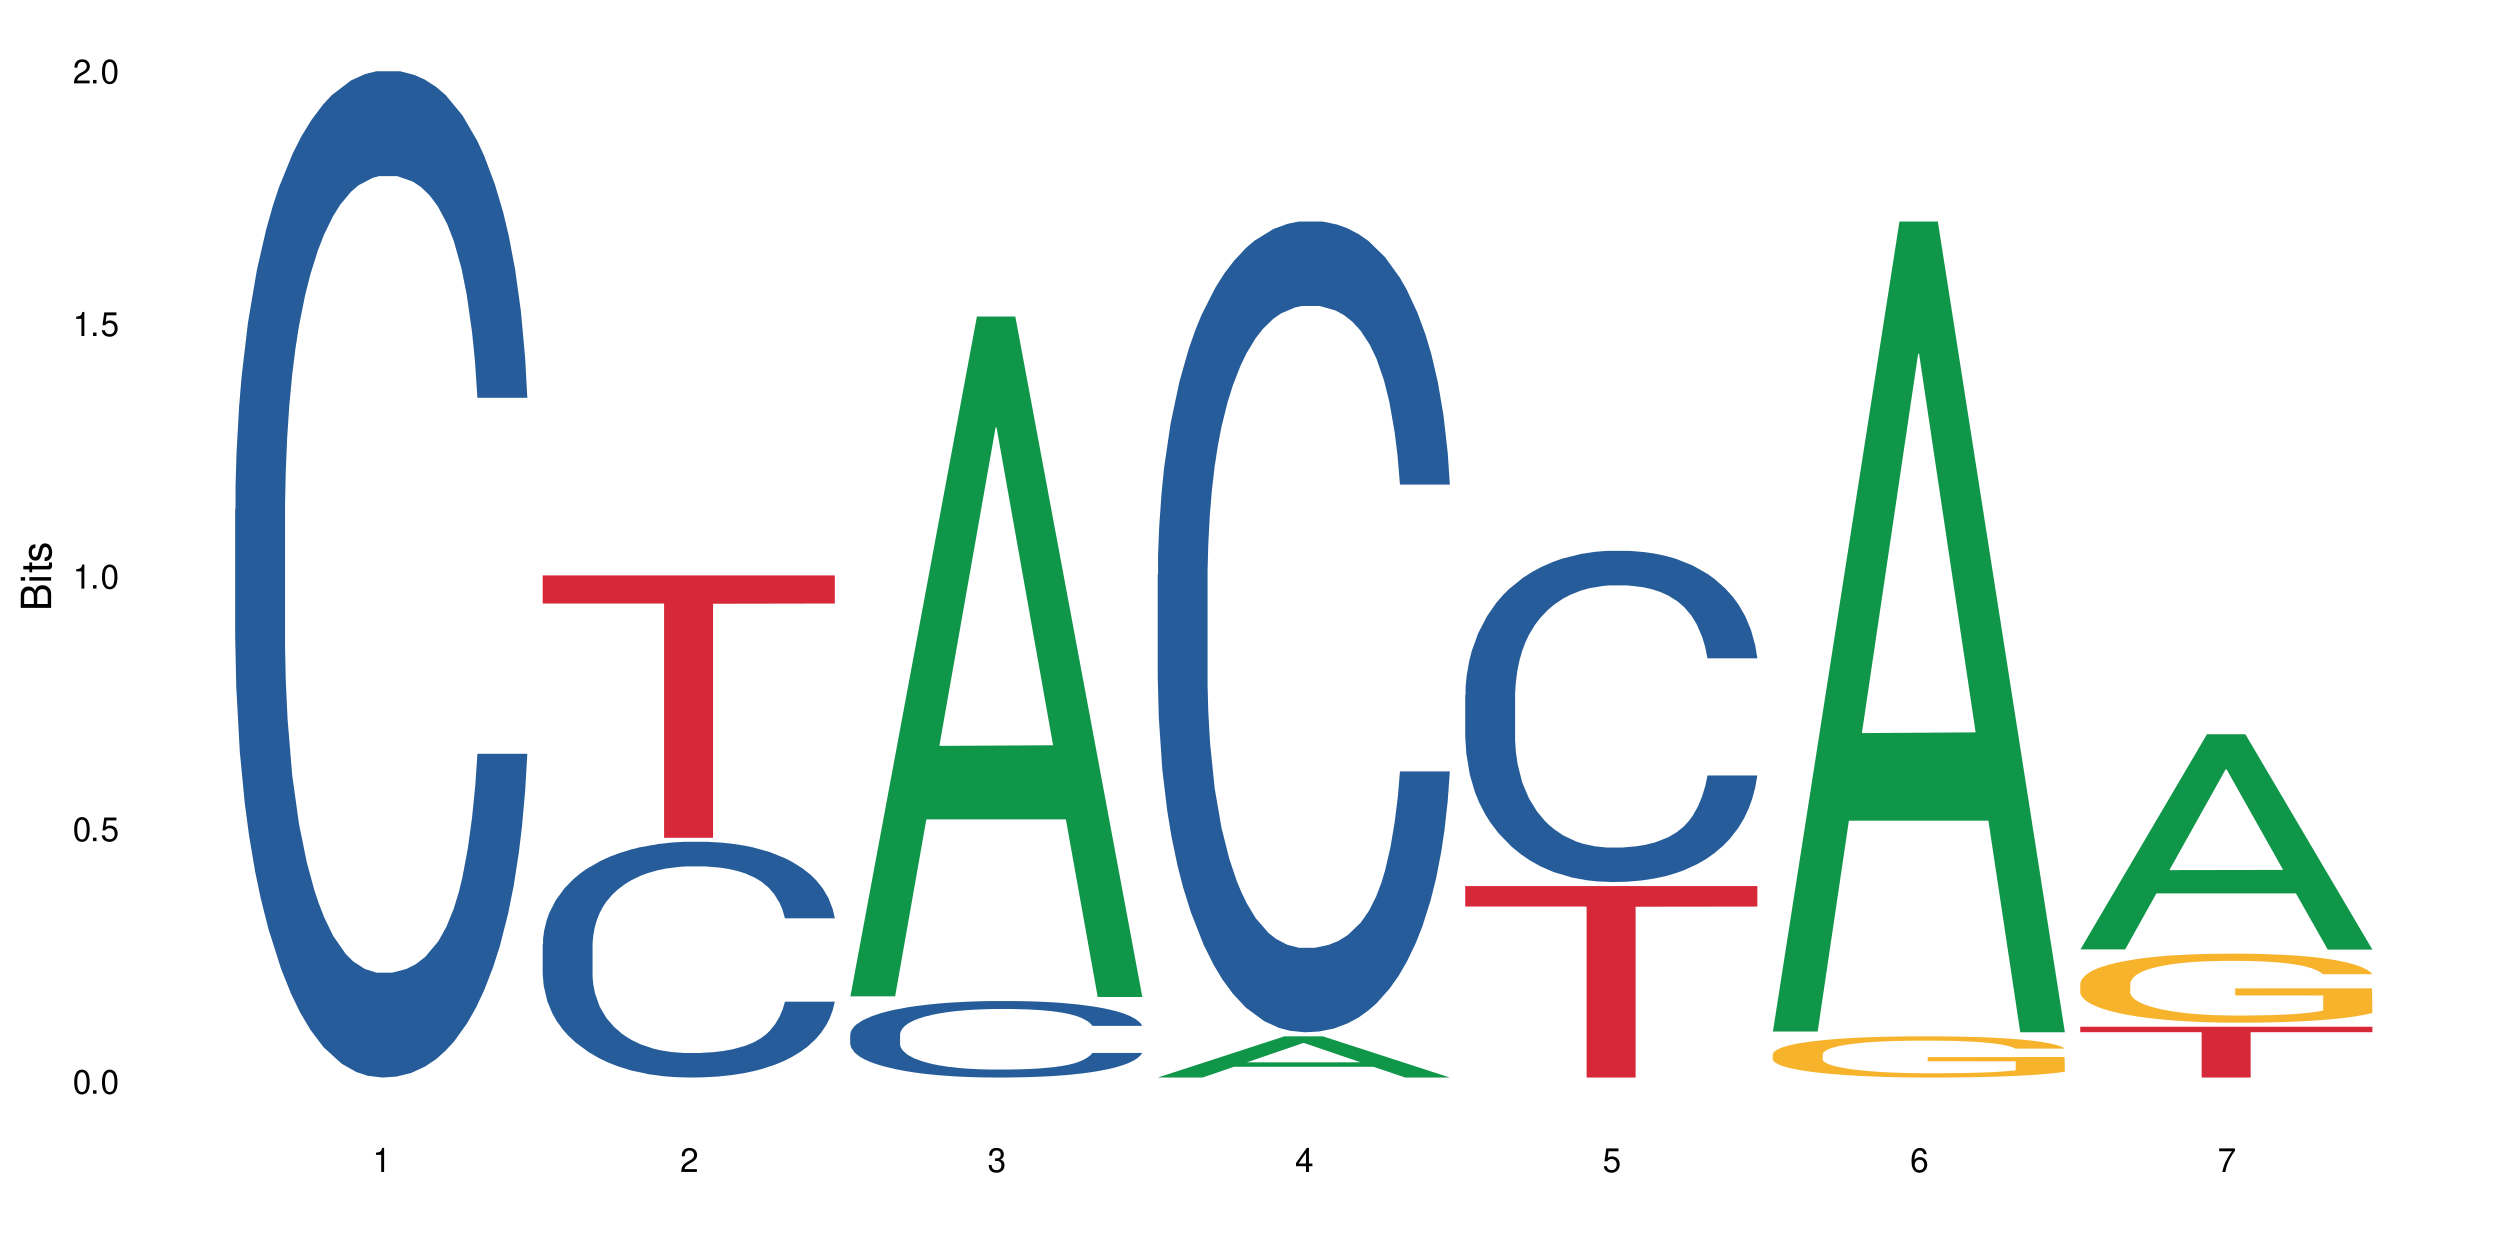
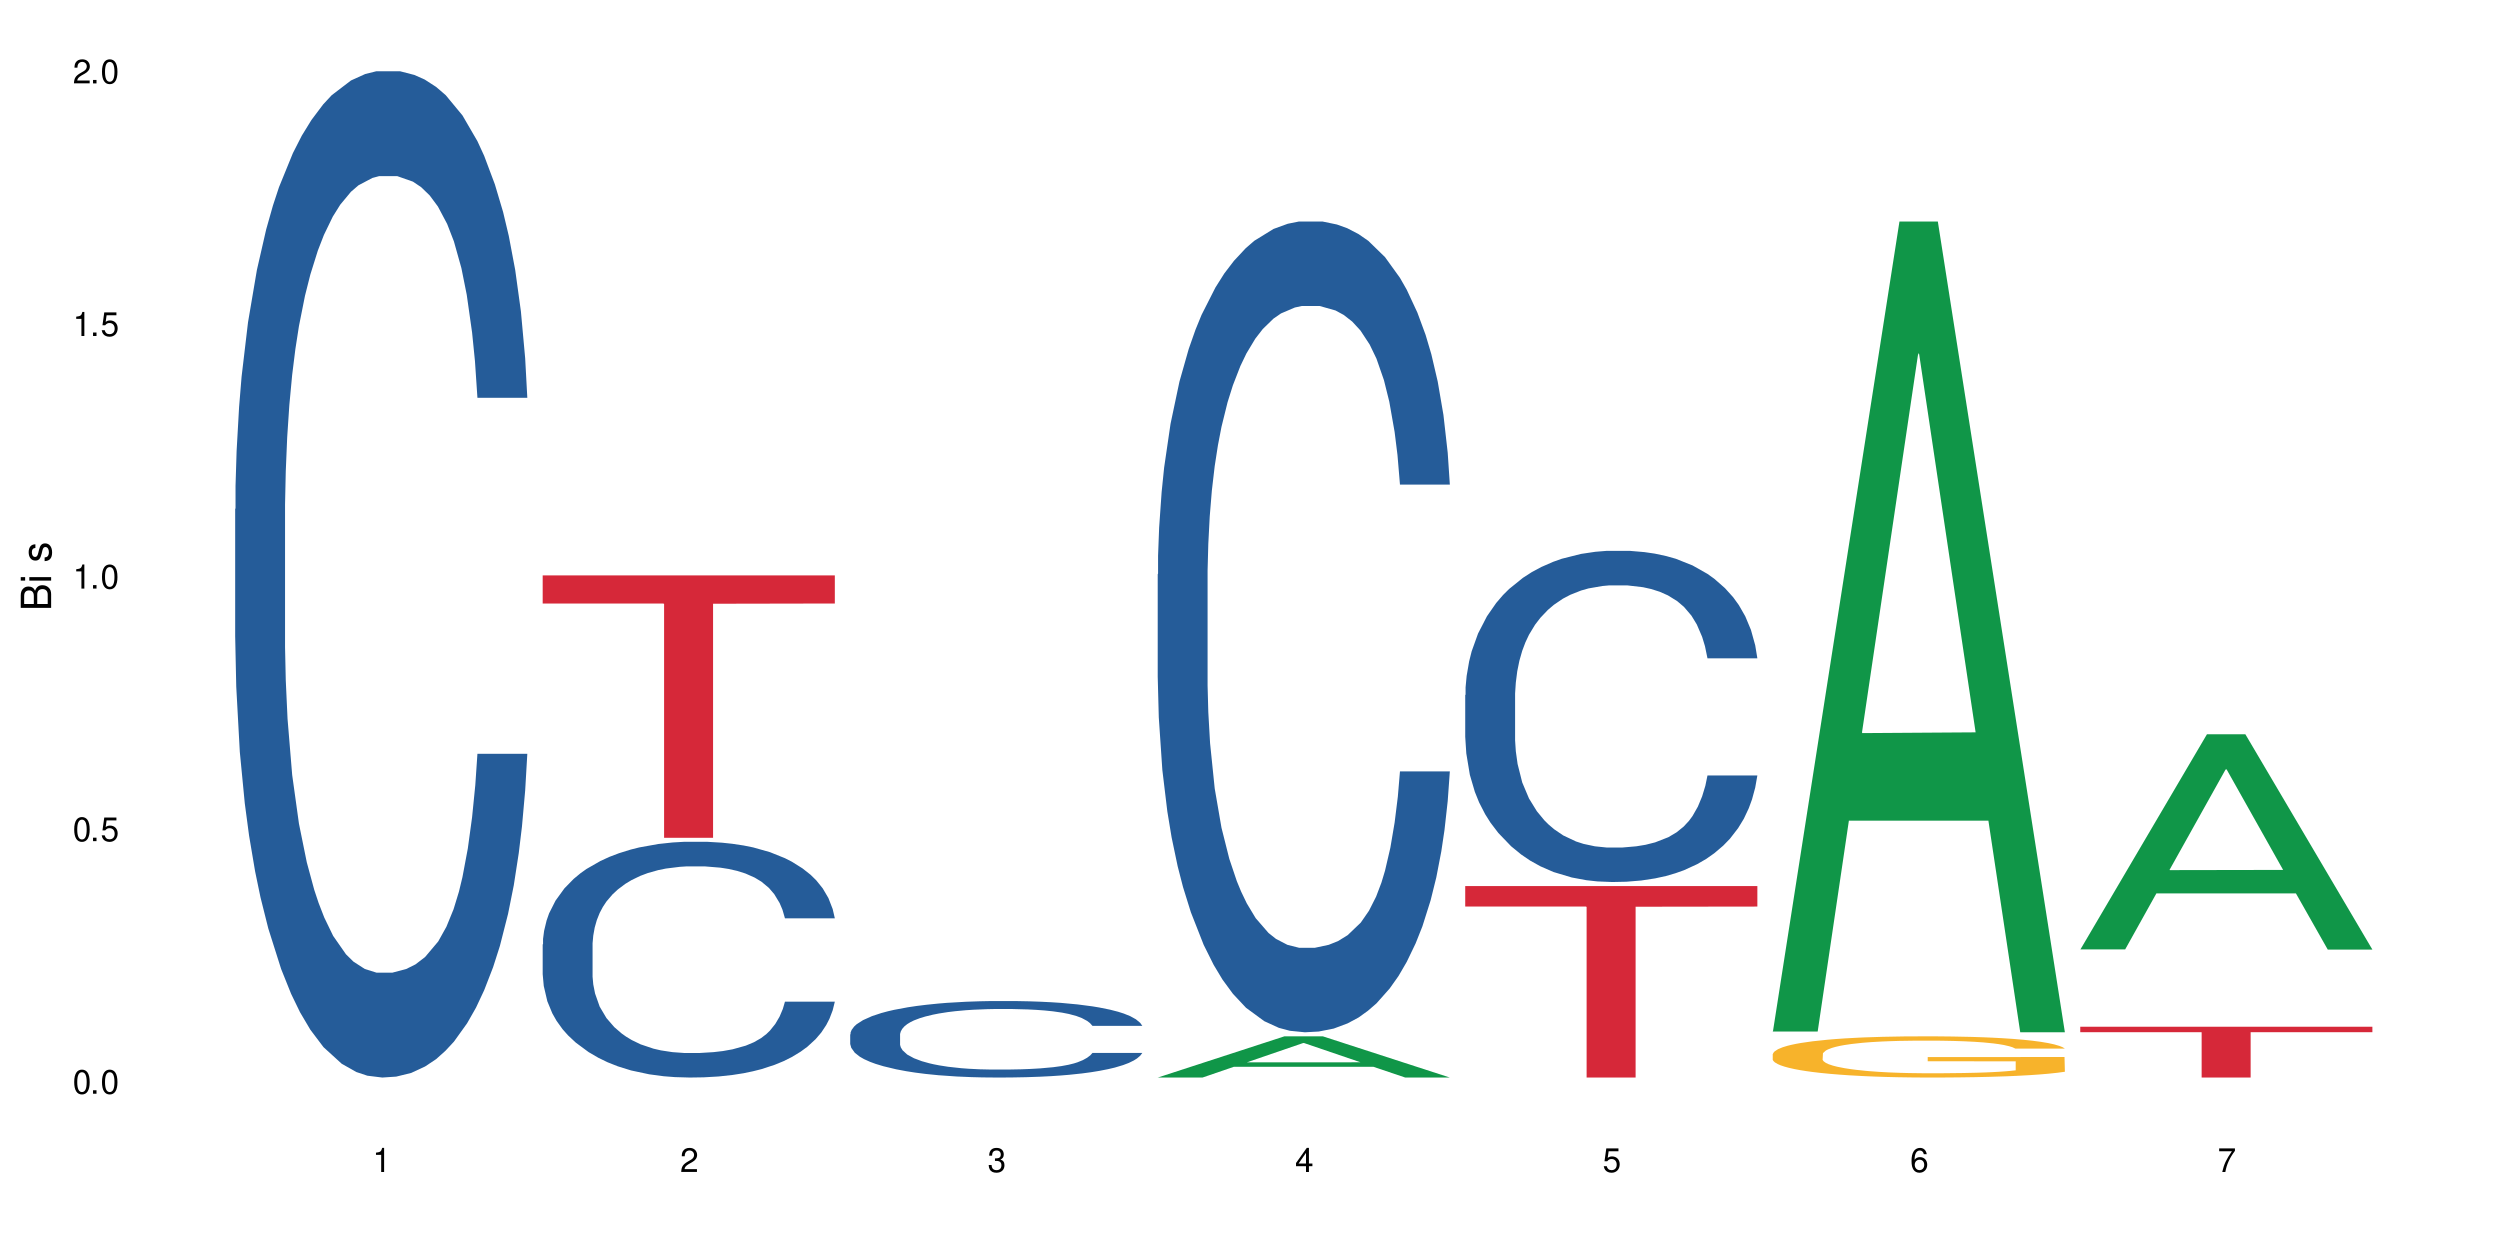
<svg xmlns="http://www.w3.org/2000/svg" xmlns:xlink="http://www.w3.org/1999/xlink" width="720" height="360" viewBox="0 0 720 360">
  <defs>
    <g>
      <g id="glyph-0-0">
</g>
      <g id="glyph-0-1">
        <path d="M 2.641 -6.938 C 2 -6.938 1.422 -6.656 1.078 -6.172 C 0.641 -5.562 0.406 -4.641 0.406 -3.359 C 0.406 -1.016 1.188 0.219 2.641 0.219 C 4.078 0.219 4.859 -1.016 4.859 -3.297 C 4.859 -4.641 4.656 -5.547 4.203 -6.172 C 3.844 -6.656 3.281 -6.938 2.641 -6.938 Z M 2.641 -6.188 C 3.547 -6.188 4 -5.25 4 -3.375 C 4 -1.406 3.562 -0.484 2.625 -0.484 C 1.734 -0.484 1.281 -1.438 1.281 -3.344 C 1.281 -5.25 1.734 -6.188 2.641 -6.188 Z M 2.641 -6.188 " />
      </g>
      <g id="glyph-0-2">
        <path d="M 1.828 -1 L 0.828 -1 L 0.828 0 L 1.828 0 Z M 1.828 -1 " />
      </g>
      <g id="glyph-0-3">
        <path d="M 4.562 -6.797 L 1.062 -6.797 L 0.547 -3.094 L 1.328 -3.094 C 1.719 -3.562 2.047 -3.734 2.578 -3.734 C 3.484 -3.734 4.062 -3.109 4.062 -2.094 C 4.062 -1.125 3.484 -0.531 2.578 -0.531 C 1.828 -0.531 1.375 -0.906 1.188 -1.672 L 0.328 -1.672 C 0.453 -1.109 0.547 -0.844 0.75 -0.594 C 1.125 -0.078 1.828 0.219 2.594 0.219 C 3.969 0.219 4.922 -0.781 4.922 -2.219 C 4.922 -3.562 4.031 -4.484 2.719 -4.484 C 2.25 -4.484 1.859 -4.359 1.469 -4.062 L 1.734 -5.969 L 4.562 -5.969 Z M 4.562 -6.797 " />
      </g>
      <g id="glyph-0-4">
        <path d="M 2.484 -4.938 L 2.484 0 L 3.328 0 L 3.328 -6.938 L 2.766 -6.938 C 2.469 -5.875 2.281 -5.734 0.984 -5.562 L 0.984 -4.938 Z M 2.484 -4.938 " />
      </g>
      <g id="glyph-0-5">
        <path d="M 4.859 -0.828 L 1.281 -0.828 C 1.359 -1.406 1.672 -1.781 2.5 -2.281 L 3.469 -2.828 C 4.406 -3.344 4.906 -4.062 4.906 -4.906 C 4.906 -5.484 4.672 -6.031 4.266 -6.406 C 3.859 -6.766 3.375 -6.938 2.719 -6.938 C 1.859 -6.938 1.219 -6.625 0.844 -6.031 C 0.609 -5.672 0.5 -5.234 0.484 -4.531 L 1.328 -4.531 C 1.359 -5.016 1.406 -5.281 1.531 -5.516 C 1.75 -5.938 2.188 -6.203 2.703 -6.203 C 3.469 -6.203 4.031 -5.641 4.031 -4.891 C 4.031 -4.344 3.719 -3.859 3.125 -3.516 L 2.234 -3 C 0.812 -2.172 0.406 -1.531 0.328 -0.016 L 4.859 -0.016 Z M 4.859 -0.828 " />
      </g>
      <g id="glyph-0-6">
        <path d="M 2.125 -3.188 L 2.578 -3.188 C 3.5 -3.188 3.984 -2.766 3.984 -1.922 C 3.984 -1.062 3.469 -0.531 2.594 -0.531 C 1.656 -0.531 1.203 -1 1.156 -2.016 L 0.312 -2.016 C 0.344 -1.453 0.438 -1.094 0.609 -0.781 C 0.953 -0.109 1.625 0.219 2.547 0.219 C 3.953 0.219 4.859 -0.625 4.859 -1.938 C 4.859 -2.828 4.516 -3.297 3.703 -3.594 C 4.344 -3.844 4.656 -4.328 4.656 -5.031 C 4.656 -6.219 3.875 -6.938 2.578 -6.938 C 1.203 -6.938 0.484 -6.172 0.453 -4.703 L 1.297 -4.703 C 1.312 -5.125 1.344 -5.359 1.453 -5.578 C 1.641 -5.969 2.062 -6.203 2.594 -6.203 C 3.344 -6.203 3.797 -5.75 3.797 -5 C 3.797 -4.516 3.609 -4.219 3.25 -4.047 C 3.016 -3.953 2.703 -3.922 2.125 -3.906 Z M 2.125 -3.188 " />
      </g>
      <g id="glyph-0-7">
        <path d="M 3.141 -1.672 L 3.141 0 L 3.984 0 L 3.984 -1.672 L 4.984 -1.672 L 4.984 -2.438 L 3.984 -2.438 L 3.984 -6.938 L 3.359 -6.938 L 0.266 -2.578 L 0.266 -1.672 Z M 3.141 -2.438 L 1 -2.438 L 3.141 -5.5 Z M 3.141 -2.438 " />
      </g>
      <g id="glyph-0-8">
        <path d="M 4.781 -5.125 C 4.609 -6.266 3.891 -6.938 2.844 -6.938 C 2.094 -6.938 1.422 -6.578 1.031 -5.953 C 0.594 -5.266 0.406 -4.422 0.406 -3.172 C 0.406 -2 0.578 -1.25 0.984 -0.641 C 1.359 -0.078 1.953 0.219 2.703 0.219 C 3.984 0.219 4.922 -0.75 4.922 -2.094 C 4.922 -3.375 4.062 -4.281 2.844 -4.281 C 2.172 -4.281 1.641 -4.031 1.281 -3.516 C 1.281 -5.234 1.828 -6.188 2.797 -6.188 C 3.391 -6.188 3.797 -5.797 3.938 -5.125 Z M 2.734 -3.531 C 3.547 -3.531 4.062 -2.953 4.062 -2.031 C 4.062 -1.156 3.484 -0.531 2.703 -0.531 C 1.922 -0.531 1.328 -1.188 1.328 -2.078 C 1.328 -2.938 1.906 -3.531 2.734 -3.531 Z M 2.734 -3.531 " />
      </g>
      <g id="glyph-0-9">
        <path d="M 4.984 -6.797 L 0.438 -6.797 L 0.438 -5.969 L 4.109 -5.969 C 2.5 -3.656 1.828 -2.234 1.328 0 L 2.219 0 C 2.594 -2.172 3.453 -4.047 4.984 -6.094 Z M 4.984 -6.797 " />
      </g>
      <g id="glyph-1-0">
</g>
      <g id="glyph-1-1">
        <path d="M 0 -0.953 L 0 -4.891 C 0 -5.719 -0.234 -6.344 -0.734 -6.797 C -1.188 -7.234 -1.812 -7.469 -2.5 -7.469 C -3.547 -7.469 -4.188 -7 -4.625 -5.875 C -4.984 -6.688 -5.625 -7.094 -6.531 -7.094 C -7.172 -7.094 -7.734 -6.859 -8.141 -6.391 C -8.562 -5.922 -8.75 -5.344 -8.75 -4.5 L -8.75 -0.953 Z M -4.984 -2.062 L -7.766 -2.062 L -7.766 -4.219 C -7.766 -4.844 -7.688 -5.203 -7.453 -5.5 C -7.219 -5.812 -6.859 -5.969 -6.375 -5.969 C -5.891 -5.969 -5.531 -5.812 -5.297 -5.5 C -5.062 -5.203 -4.984 -4.844 -4.984 -4.219 Z M -0.984 -2.062 L -4 -2.062 L -4 -4.781 C -4 -5.766 -3.438 -6.359 -2.484 -6.359 C -1.547 -6.359 -0.984 -5.766 -0.984 -4.781 Z M -0.984 -2.062 " />
      </g>
      <g id="glyph-1-2">
        <path d="M -6.281 -1.797 L -6.281 -0.797 L 0 -0.797 L 0 -1.797 Z M -8.75 -1.797 L -8.75 -0.797 L -7.484 -0.797 L -7.484 -1.797 Z M -8.75 -1.797 " />
      </g>
      <g id="glyph-1-3">
-         <path d="M -6.281 -3.047 L -6.281 -2.016 L -8.016 -2.016 L -8.016 -1.016 L -6.281 -1.016 L -6.281 -0.172 L -5.469 -0.172 L -5.469 -1.016 L -0.719 -1.016 C -0.078 -1.016 0.281 -1.453 0.281 -2.234 C 0.281 -2.5 0.25 -2.719 0.188 -3.047 L -0.641 -3.047 C -0.609 -2.906 -0.594 -2.766 -0.594 -2.562 C -0.594 -2.141 -0.719 -2.016 -1.156 -2.016 L -5.469 -2.016 L -5.469 -3.047 Z M -6.281 -3.047 " />
-       </g>
+         </g>
      <g id="glyph-1-4">
        <path d="M -4.531 -5.25 C -5.766 -5.25 -6.469 -4.422 -6.469 -2.969 C -6.469 -1.516 -5.719 -0.562 -4.547 -0.562 C -3.562 -0.562 -3.094 -1.062 -2.734 -2.562 L -2.516 -3.484 C -2.344 -4.188 -2.094 -4.469 -1.641 -4.469 C -1.047 -4.469 -0.641 -3.875 -0.641 -3 C -0.641 -2.453 -0.797 -2 -1.062 -1.75 C -1.25 -1.594 -1.422 -1.531 -1.875 -1.469 L -1.875 -0.406 C -0.422 -0.453 0.281 -1.266 0.281 -2.922 C 0.281 -4.5 -0.5 -5.516 -1.719 -5.516 C -2.656 -5.516 -3.172 -4.984 -3.469 -3.734 L -3.703 -2.766 C -3.891 -1.953 -4.156 -1.609 -4.594 -1.609 C -5.188 -1.609 -5.547 -2.125 -5.547 -2.938 C -5.547 -3.75 -5.203 -4.172 -4.531 -4.203 Z M -4.531 -5.25 " />
      </g>
    </g>
  </defs>
  <rect x="-72" y="-36" width="864" height="432" fill="rgb(100%, 100%, 100%)" fill-opacity="1" />
  <path fill-rule="nonzero" fill="rgb(14.51%, 36.078%, 60%)" fill-opacity="1" d="M 67.73 146.621 L 67.832 146.355 L 67.832 140 L 68.141 129.934 L 68.859 117.215 L 69.578 108.477 L 71.426 92.844 L 73.988 77.746 L 76.656 66.09 L 78.605 59.203 L 80.352 53.902 L 84.352 44.102 L 86.918 39.07 L 89.688 34.566 L 93.074 30.062 L 95.535 27.414 L 101.078 23.176 L 105.18 21.32 L 108.363 20.527 L 115.238 20.527 L 119.34 21.586 L 122.316 22.91 L 125.598 25.031 L 128.371 27.414 L 133.191 33.242 L 137.5 40.66 L 139.449 44.898 L 142.527 53.109 L 144.891 61.055 L 146.531 67.945 L 148.379 77.746 L 150.02 89.668 L 151.25 103.176 L 151.867 114.566 L 137.5 114.566 L 136.785 103.973 L 135.961 95.758 L 134.422 84.898 L 132.883 77.215 L 130.73 69.535 L 128.781 64.5 L 126.113 59.469 L 123.754 56.289 L 121.289 53.902 L 118.93 52.316 L 114.414 50.727 L 109.184 50.727 L 107.234 51.254 L 103.23 53.375 L 101.078 55.23 L 98 58.938 L 95.844 62.383 L 93.281 67.68 L 91.535 72.184 L 89.379 79.07 L 87.84 85.164 L 86.098 93.906 L 85.07 100.527 L 84.148 107.945 L 83.328 116.688 L 82.711 125.957 L 82.301 135.762 L 82.094 145.297 L 82.094 186.355 L 82.301 195.895 L 82.812 207.02 L 84.148 223.18 L 86.098 237.219 L 88.355 248.344 L 90.508 256.293 L 91.742 260 L 93.383 264.238 L 95.945 269.535 L 99.641 274.836 L 101.797 276.953 L 105.078 279.074 L 108.465 280.133 L 112.98 280.133 L 116.98 279.074 L 119.648 277.75 L 122.418 275.629 L 126.215 271.125 L 128.574 266.887 L 130.629 261.855 L 132.168 256.82 L 133.191 252.582 L 134.73 244.371 L 135.961 235.363 L 136.887 226.094 L 137.5 217.086 L 151.867 217.086 L 151.25 227.684 L 150.328 238.012 L 149.402 245.695 L 147.969 254.969 L 146.324 263.18 L 143.965 272.449 L 142.016 278.543 L 139.449 285.168 L 137.09 290.199 L 134.527 294.703 L 130.73 300 L 128.266 302.648 L 125.598 305.035 L 122.418 307.152 L 118.418 309.008 L 114.109 310.066 L 110.105 310.332 L 105.797 309.801 L 102.617 308.742 L 98.41 306.359 L 93.176 301.59 L 89.379 296.559 L 86.406 291.523 L 83.84 286.227 L 80.969 279.074 L 77.273 267.418 L 75.016 258.41 L 73.477 250.992 L 71.734 240.664 L 70.5 231.391 L 69.066 216.555 L 68.039 197.746 L 67.73 183.18 Z M 67.73 146.621 " />
  <path fill-rule="nonzero" fill="rgb(14.51%, 36.078%, 60%)" fill-opacity="1" d="M 156.293 271.984 L 156.398 271.922 L 156.398 270.43 L 156.703 268.074 L 157.422 265.094 L 158.141 263.047 L 159.988 259.387 L 162.555 255.848 L 165.223 253.117 L 167.172 251.504 L 168.914 250.262 L 172.918 247.969 L 175.48 246.789 L 178.25 245.734 L 181.637 244.68 L 184.102 244.059 L 189.641 243.066 L 193.746 242.629 L 196.926 242.445 L 203.801 242.445 L 207.902 242.691 L 210.879 243.004 L 214.164 243.5 L 216.934 244.059 L 221.754 245.422 L 226.066 247.16 L 228.016 248.152 L 231.094 250.078 L 233.453 251.938 L 235.094 253.551 L 236.941 255.848 L 238.582 258.641 L 239.812 261.805 L 240.43 264.473 L 226.066 264.473 L 225.348 261.992 L 224.527 260.066 L 222.988 257.523 L 221.449 255.723 L 219.293 253.926 L 217.344 252.746 L 214.676 251.566 L 212.316 250.82 L 209.855 250.262 L 207.492 249.891 L 202.98 249.52 L 197.746 249.52 L 195.797 249.645 L 191.797 250.141 L 189.641 250.574 L 186.562 251.441 L 184.406 252.25 L 181.844 253.492 L 180.098 254.547 L 177.945 256.16 L 176.406 257.586 L 174.66 259.633 L 173.633 261.184 L 172.711 262.922 L 171.891 264.969 L 171.273 267.141 L 170.863 269.438 L 170.66 271.672 L 170.66 281.289 L 170.863 283.523 L 171.379 286.133 L 172.711 289.918 L 174.66 293.207 L 176.918 295.812 L 179.074 297.672 L 180.305 298.543 L 181.945 299.535 L 184.512 300.777 L 188.203 302.016 L 190.359 302.512 L 193.641 303.012 L 197.027 303.258 L 201.543 303.258 L 205.543 303.012 L 208.211 302.699 L 210.98 302.203 L 214.777 301.148 L 217.137 300.156 L 219.191 298.977 L 220.73 297.797 L 221.754 296.805 L 223.293 294.879 L 224.527 292.77 L 225.449 290.598 L 226.066 288.488 L 240.43 288.488 L 239.812 290.973 L 238.891 293.391 L 237.969 295.191 L 236.531 297.363 L 234.891 299.285 L 232.527 301.457 L 230.578 302.887 L 228.016 304.438 L 225.656 305.617 L 223.09 306.672 L 219.293 307.914 L 216.832 308.531 L 214.164 309.09 L 210.98 309.586 L 206.98 310.023 L 202.672 310.27 L 198.668 310.332 L 194.359 310.207 L 191.18 309.961 L 186.973 309.402 L 181.738 308.285 L 177.945 307.105 L 174.969 305.926 L 172.402 304.684 L 169.531 303.012 L 165.836 300.281 L 163.578 298.168 L 162.039 296.434 L 160.297 294.012 L 159.066 291.84 L 157.629 288.363 L 156.602 283.961 L 156.293 280.547 Z M 156.293 271.984 " />
  <path fill-rule="nonzero" fill="rgb(83.922%, 15.686%, 22.353%)" fill-opacity="1" d="M 156.293 165.719 L 240.43 165.719 L 240.43 173.809 L 205.363 173.879 L 205.363 241.281 L 191.258 241.281 L 191.258 173.949 L 191.051 173.809 L 156.293 173.809 Z M 156.293 165.719 " />
-   <path fill-rule="nonzero" fill="rgb(6.275%, 58.824%, 28.235%)" fill-opacity="1" d="M 244.859 286.953 L 244.949 286.77 L 281.352 91.152 L 292.41 91.152 L 328.992 287.137 L 316.141 287.137 L 306.969 235.98 L 266.789 235.98 L 257.801 286.953 L 244.859 286.953 L 270.656 214.816 L 303.285 214.633 L 287.016 123.172 L 286.836 122.988 L 286.656 123.543 L 270.566 214.633 L 270.656 214.816 Z M 244.859 286.953 " />
  <path fill-rule="nonzero" fill="rgb(14.51%, 36.078%, 60%)" fill-opacity="1" d="M 244.859 297.887 L 244.961 297.867 L 244.961 297.383 L 245.27 296.617 L 245.988 295.652 L 246.703 294.988 L 248.551 293.801 L 251.117 292.652 L 253.785 291.766 L 255.734 291.242 L 257.477 290.84 L 261.48 290.094 L 264.043 289.711 L 266.816 289.371 L 270.199 289.027 L 272.664 288.824 L 278.203 288.504 L 282.309 288.363 L 285.488 288.301 L 292.363 288.301 L 296.469 288.383 L 299.441 288.484 L 302.727 288.645 L 305.496 288.824 L 310.32 289.27 L 314.629 289.832 L 316.578 290.156 L 319.656 290.777 L 322.016 291.383 L 323.656 291.906 L 325.504 292.652 L 327.145 293.559 L 328.379 294.586 L 328.992 295.449 L 314.629 295.449 L 313.91 294.645 L 313.09 294.02 L 311.551 293.195 L 310.012 292.613 L 307.855 292.027 L 305.906 291.645 L 303.238 291.262 L 300.879 291.02 L 298.418 290.84 L 296.059 290.719 L 291.543 290.598 L 286.309 290.598 L 284.359 290.637 L 280.359 290.801 L 278.203 290.941 L 275.125 291.223 L 272.973 291.484 L 270.406 291.887 L 268.66 292.23 L 266.508 292.754 L 264.969 293.215 L 263.223 293.879 L 262.199 294.383 L 261.273 294.949 L 260.453 295.613 L 259.84 296.316 L 259.426 297.062 L 259.223 297.785 L 259.223 300.91 L 259.426 301.633 L 259.941 302.48 L 261.273 303.707 L 263.223 304.773 L 265.48 305.621 L 267.637 306.223 L 268.867 306.508 L 270.508 306.828 L 273.074 307.23 L 276.77 307.633 L 278.922 307.797 L 282.207 307.957 L 285.59 308.035 L 290.105 308.035 L 294.109 307.957 L 296.773 307.855 L 299.547 307.695 L 303.344 307.352 L 305.703 307.031 L 307.754 306.648 L 309.293 306.266 L 310.32 305.941 L 311.859 305.316 L 313.09 304.633 L 314.012 303.93 L 314.629 303.246 L 328.992 303.246 L 328.379 304.051 L 327.453 304.836 L 326.531 305.418 L 325.094 306.125 L 323.453 306.746 L 321.094 307.453 L 319.145 307.914 L 316.578 308.418 L 314.219 308.801 L 311.652 309.145 L 307.855 309.547 L 305.395 309.75 L 302.727 309.93 L 299.547 310.09 L 295.543 310.23 L 291.234 310.312 L 287.234 310.332 L 282.926 310.293 L 279.742 310.211 L 275.535 310.031 L 270.305 309.668 L 266.508 309.285 L 263.531 308.902 L 260.965 308.5 L 258.094 307.957 L 254.398 307.07 L 252.145 306.387 L 250.605 305.82 L 248.859 305.035 L 247.629 304.332 L 246.191 303.203 L 245.164 301.773 L 244.859 300.668 Z M 244.859 297.887 " />
  <path fill-rule="nonzero" fill="rgb(6.275%, 58.824%, 28.235%)" fill-opacity="1" d="M 333.422 310.32 L 333.512 310.309 L 369.914 298.461 L 380.973 298.461 L 417.555 310.332 L 404.703 310.332 L 395.535 307.234 L 355.355 307.234 L 346.363 310.32 L 333.422 310.32 L 359.219 305.953 L 391.848 305.941 L 375.578 300.398 L 375.398 300.387 L 375.219 300.422 L 359.129 305.941 L 359.219 305.953 Z M 333.422 310.32 " />
  <path fill-rule="nonzero" fill="rgb(14.51%, 36.078%, 60%)" fill-opacity="1" d="M 333.422 165.395 L 333.523 165.184 L 333.523 160.062 L 333.832 151.949 L 334.551 141.707 L 335.27 134.664 L 337.113 122.07 L 339.68 109.906 L 342.348 100.516 L 344.297 94.965 L 346.043 90.695 L 350.043 82.801 L 352.609 78.742 L 355.379 75.117 L 358.766 71.488 L 361.227 69.352 L 366.766 65.938 L 370.871 64.445 L 374.051 63.805 L 380.926 63.805 L 385.031 64.656 L 388.008 65.727 L 391.289 67.434 L 394.059 69.352 L 398.883 74.047 L 403.191 80.023 L 405.141 83.438 L 408.219 90.055 L 410.578 96.457 L 412.223 102.008 L 414.066 109.906 L 415.711 119.508 L 416.941 130.395 L 417.555 139.57 L 403.191 139.57 L 402.473 131.035 L 401.652 124.418 L 400.113 115.668 L 398.574 109.477 L 396.422 103.289 L 394.469 99.234 L 391.805 95.18 L 389.441 92.617 L 386.98 90.695 L 384.621 89.414 L 380.105 88.137 L 374.875 88.137 L 372.922 88.562 L 368.922 90.27 L 366.766 91.762 L 363.688 94.75 L 361.535 97.527 L 358.969 101.793 L 357.227 105.422 L 355.07 110.973 L 353.531 115.879 L 351.789 122.926 L 350.762 128.258 L 349.836 134.234 L 349.016 141.277 L 348.402 148.75 L 347.992 156.645 L 347.785 164.328 L 347.785 197.41 L 347.992 205.094 L 348.504 214.059 L 349.836 227.078 L 351.789 238.391 L 354.043 247.352 L 356.199 253.758 L 357.43 256.746 L 359.07 260.16 L 361.637 264.43 L 365.332 268.695 L 367.484 270.402 L 370.77 272.109 L 374.156 272.965 L 378.668 272.965 L 382.672 272.109 L 385.34 271.043 L 388.109 269.336 L 391.906 265.707 L 394.266 262.293 L 396.316 258.238 L 397.855 254.184 L 398.883 250.77 L 400.422 244.152 L 401.652 236.895 L 402.578 229.426 L 403.191 222.168 L 417.555 222.168 L 416.941 230.707 L 416.016 239.031 L 415.094 245.219 L 413.656 252.688 L 412.016 259.305 L 409.656 266.777 L 407.707 271.684 L 405.141 277.02 L 402.781 281.074 L 400.215 284.703 L 396.422 288.973 L 393.957 291.105 L 391.289 293.027 L 388.109 294.734 L 384.109 296.23 L 379.797 297.082 L 375.797 297.297 L 371.488 296.867 L 368.305 296.016 L 364.102 294.094 L 358.867 290.254 L 355.07 286.199 L 352.094 282.141 L 349.531 277.875 L 346.656 272.109 L 342.965 262.719 L 340.707 255.465 L 339.168 249.488 L 337.422 241.164 L 336.191 233.695 L 334.754 221.742 L 333.73 206.59 L 333.422 194.852 Z M 333.422 165.395 " />
  <path fill-rule="nonzero" fill="rgb(14.51%, 36.078%, 60%)" fill-opacity="1" d="M 421.984 200.152 L 422.086 200.062 L 422.086 197.973 L 422.395 194.66 L 423.113 190.477 L 423.832 187.598 L 425.68 182.457 L 428.242 177.488 L 430.91 173.652 L 432.859 171.383 L 434.605 169.641 L 438.605 166.414 L 441.172 164.758 L 443.941 163.277 L 447.328 161.797 L 449.789 160.922 L 455.332 159.527 L 459.434 158.918 L 462.617 158.656 L 469.488 158.656 L 473.594 159.008 L 476.57 159.441 L 479.852 160.141 L 482.625 160.922 L 487.445 162.84 L 491.754 165.281 L 493.703 166.676 L 496.781 169.379 L 499.145 171.996 L 500.785 174.262 L 502.633 177.488 L 504.273 181.41 L 505.504 185.855 L 506.121 189.602 L 491.754 189.602 L 491.035 186.117 L 490.215 183.414 L 488.676 179.84 L 487.137 177.312 L 484.984 174.785 L 483.035 173.129 L 480.367 171.473 L 478.008 170.426 L 475.543 169.641 L 473.184 169.117 L 468.668 168.594 L 463.438 168.594 L 461.488 168.77 L 457.484 169.465 L 455.332 170.078 L 452.254 171.297 L 450.098 172.43 L 447.531 174.176 L 445.789 175.656 L 443.633 177.922 L 442.094 179.926 L 440.352 182.805 L 439.324 184.984 L 438.402 187.426 L 437.582 190.301 L 436.965 193.352 L 436.555 196.578 L 436.348 199.715 L 436.348 213.227 L 436.555 216.363 L 437.066 220.027 L 438.402 225.344 L 440.352 229.965 L 442.609 233.625 L 444.762 236.238 L 445.992 237.461 L 447.637 238.855 L 450.199 240.598 L 453.895 242.344 L 456.051 243.039 L 459.332 243.738 L 462.719 244.086 L 467.234 244.086 L 471.234 243.738 L 473.902 243.301 L 476.672 242.605 L 480.469 241.121 L 482.828 239.727 L 484.879 238.07 L 486.418 236.414 L 487.445 235.02 L 488.984 232.316 L 490.215 229.355 L 491.141 226.301 L 491.754 223.34 L 506.121 223.34 L 505.504 226.824 L 504.582 230.227 L 503.656 232.754 L 502.223 235.805 L 500.578 238.508 L 498.219 241.559 L 496.27 243.562 L 493.703 245.742 L 491.344 247.398 L 488.781 248.879 L 484.984 250.625 L 482.52 251.496 L 479.852 252.281 L 476.672 252.977 L 472.672 253.586 L 468.363 253.938 L 464.359 254.023 L 460.051 253.848 L 456.871 253.5 L 452.664 252.715 L 447.43 251.148 L 443.633 249.492 L 440.66 247.836 L 438.094 246.09 L 435.219 243.738 L 431.527 239.902 L 429.27 236.938 L 427.73 234.496 L 425.984 231.098 L 424.754 228.047 L 423.32 223.164 L 422.293 216.977 L 421.984 212.18 Z M 421.984 200.152 " />
  <path fill-rule="nonzero" fill="rgb(83.922%, 15.686%, 22.353%)" fill-opacity="1" d="M 421.984 255.188 L 506.121 255.188 L 506.121 261.09 L 471.055 261.141 L 471.055 310.332 L 456.945 310.332 L 456.945 261.195 L 456.742 261.09 L 421.984 261.09 Z M 421.984 255.188 " />
  <path fill-rule="nonzero" fill="rgb(6.275%, 58.824%, 28.235%)" fill-opacity="1" d="M 510.547 297.078 L 510.637 296.859 L 547.043 63.805 L 558.098 63.805 L 594.684 297.297 L 581.828 297.297 L 572.66 236.348 L 532.48 236.348 L 523.492 297.078 L 510.547 297.078 L 536.348 211.133 L 568.977 210.914 L 552.707 101.953 L 552.527 101.734 L 552.348 102.391 L 536.258 210.914 L 536.348 211.133 Z M 510.547 297.078 " />
  <path fill-rule="nonzero" fill="rgb(96.863%, 70.196%, 16.863%)" fill-opacity="1" d="M 510.547 303.547 L 510.652 303.535 L 510.652 303.316 L 511.062 302.828 L 512.086 302.156 L 513.422 301.605 L 514.855 301.172 L 515.781 300.941 L 517.32 300.617 L 518.652 300.379 L 522.039 299.891 L 526.348 299.438 L 528.707 299.242 L 531.375 299.055 L 535.172 298.852 L 536.918 298.773 L 542.254 298.602 L 548.305 298.492 L 554.977 298.461 L 558.055 298.473 L 562.262 298.516 L 568.008 298.633 L 571.289 298.742 L 573.855 298.852 L 576.523 298.992 L 579.805 299.207 L 582.883 299.469 L 585.348 299.727 L 587.809 300.055 L 589.859 300.402 L 591.605 300.781 L 593.145 301.234 L 594.066 301.613 L 594.684 301.996 L 580.422 301.996 L 579.602 301.613 L 578.676 301.324 L 577.137 300.965 L 575.598 300.703 L 574.059 300.5 L 571.188 300.215 L 568.723 300.043 L 565.645 299.891 L 562.672 299.793 L 559.285 299.727 L 557.234 299.707 L 551.793 299.707 L 546.871 299.781 L 543.996 299.871 L 541.945 299.957 L 539.07 300.117 L 537.328 300.25 L 536.301 300.336 L 533.223 300.672 L 531.172 300.977 L 530.043 301.18 L 528.605 301.508 L 527.582 301.801 L 526.453 302.234 L 525.836 302.559 L 525.016 303.297 L 524.914 305.246 L 525.219 305.66 L 525.836 306.105 L 526.656 306.496 L 527.887 306.906 L 529.121 307.219 L 531.273 307.645 L 533.121 307.926 L 534.559 308.109 L 537.328 308.402 L 538.457 308.5 L 541.125 308.695 L 543.895 308.848 L 547.281 308.977 L 549.844 309.043 L 553.949 309.098 L 559.184 309.098 L 565.34 309.031 L 569.238 308.945 L 571.906 308.859 L 573.648 308.781 L 575.805 308.664 L 577.344 308.555 L 578.781 308.434 L 580.523 308.25 L 580.523 305.66 L 555.18 305.648 L 555.18 304.434 L 594.582 304.422 L 594.684 308.664 L 592.527 308.957 L 589.859 309.238 L 587.297 309.453 L 584.629 309.637 L 580.832 309.844 L 577.754 309.977 L 573.035 310.125 L 568.723 310.223 L 564.211 310.289 L 560.207 310.32 L 555.488 310.332 L 551.281 310.312 L 546.766 310.246 L 543.176 310.16 L 539.895 310.051 L 536.609 309.91 L 532.504 309.684 L 529.836 309.496 L 527.066 309.27 L 524.297 309 L 521.836 308.707 L 520.191 308.477 L 518.551 308.219 L 516.809 307.895 L 515.164 307.523 L 513.934 307.188 L 512.805 306.809 L 511.984 306.449 L 511.164 305.965 L 510.754 305.574 L 510.547 305.238 Z M 510.547 303.547 " />
  <path fill-rule="nonzero" fill="rgb(6.275%, 58.824%, 28.235%)" fill-opacity="1" d="M 599.113 273.422 L 599.203 273.363 L 635.605 211.465 L 646.664 211.465 L 683.246 273.48 L 670.395 273.48 L 661.223 257.293 L 621.043 257.293 L 612.055 273.422 L 599.113 273.422 L 624.91 250.594 L 657.539 250.535 L 641.27 221.598 L 641.09 221.539 L 640.91 221.715 L 624.82 250.535 L 624.91 250.594 Z M 599.113 273.422 " />
-   <path fill-rule="nonzero" fill="rgb(96.863%, 70.196%, 16.863%)" fill-opacity="1" d="M 599.113 283.164 L 599.215 283.145 L 599.215 282.781 L 599.625 281.965 L 600.652 280.84 L 601.984 279.91 L 603.422 279.184 L 604.344 278.805 L 605.883 278.258 L 607.219 277.859 L 610.602 277.043 L 614.914 276.277 L 617.273 275.949 L 619.941 275.641 L 623.738 275.297 L 625.48 275.168 L 630.816 274.879 L 636.871 274.699 L 643.539 274.645 L 646.617 274.66 L 650.824 274.734 L 656.57 274.934 L 659.852 275.113 L 662.418 275.297 L 665.086 275.531 L 668.367 275.895 L 671.445 276.332 L 673.91 276.77 L 676.371 277.312 L 678.426 277.895 L 680.168 278.531 L 681.707 279.293 L 682.633 279.93 L 683.246 280.566 L 668.984 280.566 L 668.164 279.93 L 667.242 279.438 L 665.703 278.84 L 664.164 278.402 L 662.625 278.059 L 659.75 277.586 L 657.289 277.297 L 654.211 277.043 L 651.234 276.879 L 647.848 276.77 L 645.797 276.73 L 640.359 276.73 L 635.434 276.859 L 632.559 277.004 L 630.508 277.148 L 627.637 277.422 L 625.891 277.641 L 624.863 277.785 L 621.785 278.348 L 619.734 278.859 L 618.605 279.203 L 617.168 279.75 L 616.145 280.238 L 615.016 280.965 L 614.398 281.512 L 613.578 282.746 L 613.477 286.016 L 613.785 286.707 L 614.398 287.453 L 615.219 288.105 L 616.453 288.797 L 617.684 289.324 L 619.836 290.031 L 621.684 290.504 L 623.121 290.812 L 625.891 291.305 L 627.02 291.469 L 629.688 291.793 L 632.457 292.051 L 635.844 292.266 L 638.41 292.375 L 642.512 292.465 L 647.746 292.465 L 653.902 292.359 L 657.801 292.211 L 660.469 292.066 L 662.211 291.941 L 664.367 291.738 L 665.906 291.559 L 667.344 291.359 L 669.086 291.051 L 669.086 286.707 L 643.742 286.688 L 643.742 284.652 L 683.145 284.637 L 683.246 291.738 L 681.094 292.23 L 678.426 292.703 L 675.859 293.066 L 673.191 293.375 L 669.395 293.719 L 666.316 293.938 L 661.598 294.191 L 657.289 294.355 L 652.773 294.465 L 648.773 294.52 L 644.051 294.539 L 639.844 294.5 L 635.332 294.395 L 631.738 294.246 L 628.457 294.066 L 625.172 293.828 L 621.07 293.449 L 618.402 293.141 L 615.629 292.758 L 612.859 292.305 L 610.398 291.812 L 608.758 291.43 L 607.113 290.996 L 605.371 290.449 L 603.73 289.832 L 602.496 289.27 L 601.367 288.633 L 600.547 288.035 L 599.727 287.215 L 599.316 286.562 L 599.113 286 Z M 599.113 283.164 " />
  <path fill-rule="nonzero" fill="rgb(83.922%, 15.686%, 22.353%)" fill-opacity="1" d="M 599.113 295.703 L 683.246 295.703 L 683.246 297.27 L 648.184 297.281 L 648.184 310.332 L 634.074 310.332 L 634.074 297.297 L 633.871 297.27 L 599.113 297.27 Z M 599.113 295.703 " />
  <g fill="rgb(0%, 0%, 0%)" fill-opacity="1">
    <use xlink:href="#glyph-0-1" x="20.965" y="314.993" />
    <use xlink:href="#glyph-0-2" x="25.965" y="314.993" />
    <use xlink:href="#glyph-0-1" x="28.965" y="314.993" />
  </g>
  <g fill="rgb(0%, 0%, 0%)" fill-opacity="1">
    <use xlink:href="#glyph-0-1" x="20.965" y="242.251" />
    <use xlink:href="#glyph-0-2" x="25.965" y="242.251" />
    <use xlink:href="#glyph-0-3" x="28.965" y="242.251" />
  </g>
  <g fill="rgb(0%, 0%, 0%)" fill-opacity="1">
    <use xlink:href="#glyph-0-4" x="20.965" y="169.509" />
    <use xlink:href="#glyph-0-2" x="25.965" y="169.509" />
    <use xlink:href="#glyph-0-1" x="28.965" y="169.509" />
  </g>
  <g fill="rgb(0%, 0%, 0%)" fill-opacity="1">
    <use xlink:href="#glyph-0-4" x="20.965" y="96.767" />
    <use xlink:href="#glyph-0-2" x="25.965" y="96.767" />
    <use xlink:href="#glyph-0-3" x="28.965" y="96.767" />
  </g>
  <g fill="rgb(0%, 0%, 0%)" fill-opacity="1">
    <use xlink:href="#glyph-0-5" x="20.965" y="24.024" />
    <use xlink:href="#glyph-0-2" x="25.965" y="24.024" />
    <use xlink:href="#glyph-0-1" x="28.965" y="24.024" />
  </g>
  <g fill="rgb(0%, 0%, 0%)" fill-opacity="1">
    <use xlink:href="#glyph-0-4" x="107.297" y="337.532" />
  </g>
  <g fill="rgb(0%, 0%, 0%)" fill-opacity="1">
    <use xlink:href="#glyph-0-5" x="195.863" y="337.532" />
  </g>
  <g fill="rgb(0%, 0%, 0%)" fill-opacity="1">
    <use xlink:href="#glyph-0-6" x="284.426" y="337.532" />
  </g>
  <g fill="rgb(0%, 0%, 0%)" fill-opacity="1">
    <use xlink:href="#glyph-0-7" x="372.988" y="337.532" />
  </g>
  <g fill="rgb(0%, 0%, 0%)" fill-opacity="1">
    <use xlink:href="#glyph-0-3" x="461.551" y="337.532" />
  </g>
  <g fill="rgb(0%, 0%, 0%)" fill-opacity="1">
    <use xlink:href="#glyph-0-8" x="550.117" y="337.532" />
  </g>
  <g fill="rgb(0%, 0%, 0%)" fill-opacity="1">
    <use xlink:href="#glyph-0-9" x="638.68" y="337.532" />
  </g>
  <g fill="rgb(0%, 0%, 0%)" fill-opacity="1">
    <use xlink:href="#glyph-1-1" x="14.725" y="176.012" />
    <use xlink:href="#glyph-1-2" x="14.725" y="168.012" />
    <use xlink:href="#glyph-1-3" x="14.725" y="165.012" />
    <use xlink:href="#glyph-1-4" x="14.725" y="162.012" />
  </g>
</svg>